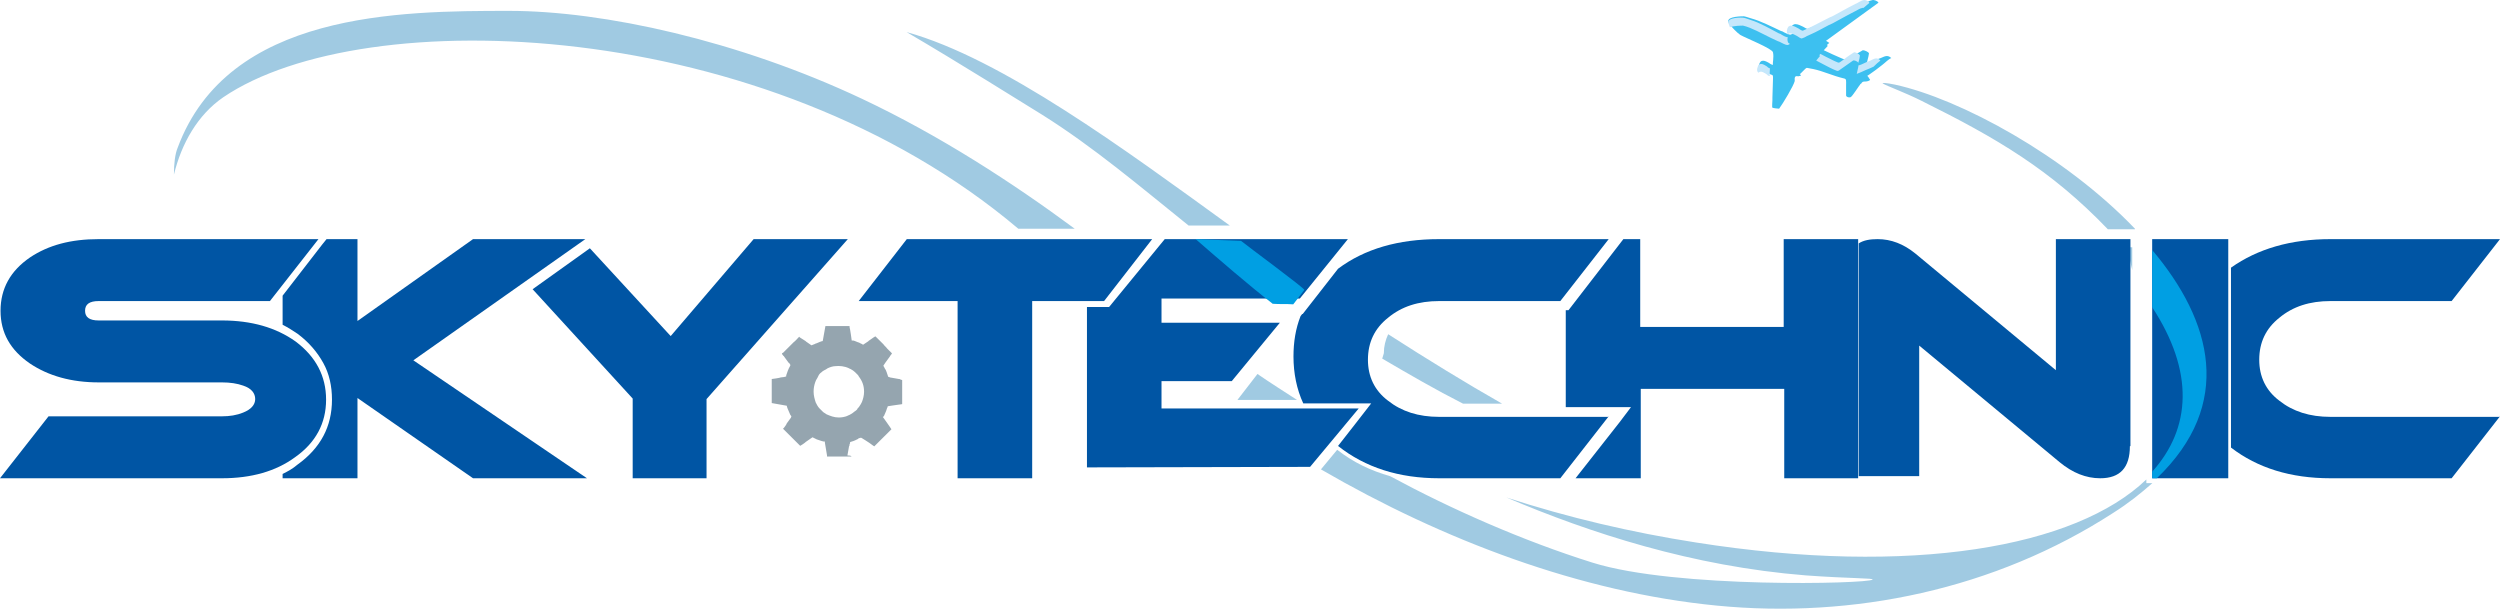
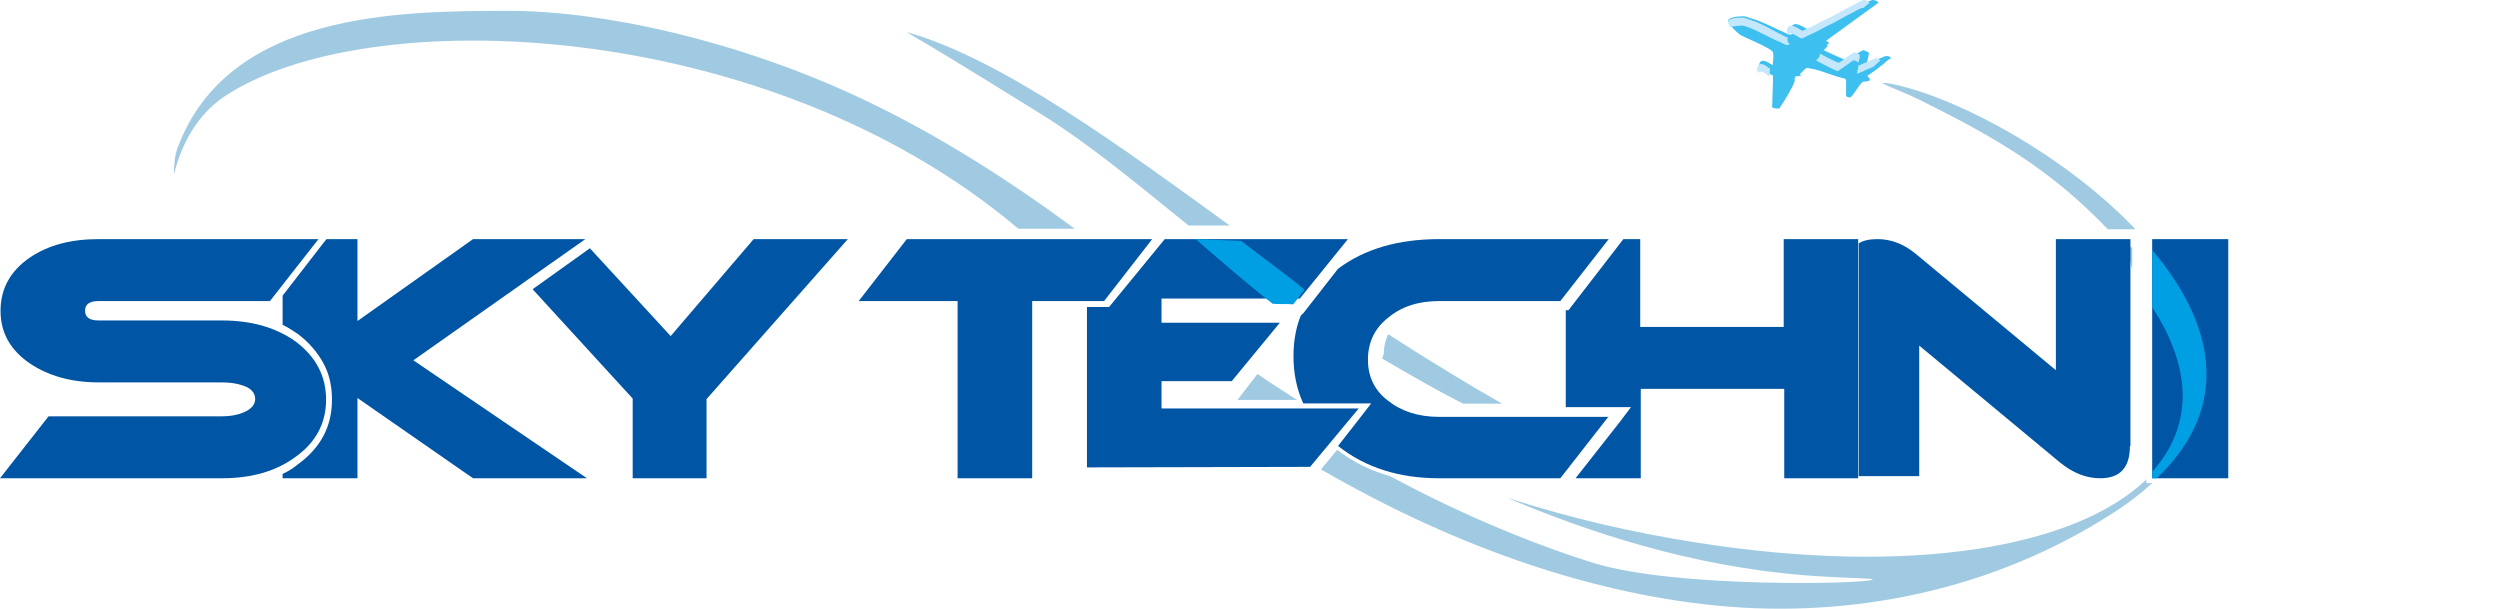
<svg xmlns="http://www.w3.org/2000/svg" width="230" height="56" viewBox="0 0 230 56" fill="none">
  <path fill-rule="evenodd" clip-rule="evenodd" d="M83.407 2.951C88.645 6.023 93.485 9.095 95.88 10.558C100.62 13.533 104.861 17.142 109.351 20.75H113.143C103.514 13.777 92.188 5.389 83.407 2.951ZM127.164 32.991C129.658 34.454 132.103 35.868 134.598 37.136H138.19C134.847 35.234 131.355 33.088 127.712 30.748C127.463 31.284 127.313 31.869 127.313 32.503L127.164 32.991ZM16 16.069C16.698 13.192 18.195 10.558 20.54 8.949C33.463 0.171 70.434 1.39 93.685 21.043H98.874C93.136 16.8 86.45 12.46 79.315 9.095C67.939 3.731 55.516 1 46.834 1C36.756 1 20.989 1.098 16.349 13.582C16.1 14.167 16 15.094 16 16.069ZM113.842 36.795H119.33C118.133 36.014 116.885 35.234 115.688 34.405L113.842 36.795ZM121.526 43.183C132.802 49.718 145.425 54.497 157.948 55.716C170.471 56.935 183.494 54.253 194.421 47.182C195.818 46.304 196.965 45.378 198.013 44.451H197.464V44.11C190.978 50.352 175.86 53.034 156.052 49.913C150.115 48.986 144.277 47.621 138.589 45.768C146.273 49.035 155.703 52.107 166.131 52.936C170.122 53.229 172.517 53.18 172.268 53.327C171.769 53.717 154.156 54.156 146.522 51.766C140.136 49.767 133.5 46.841 127.912 43.817C126.066 43.281 124.519 42.549 123.022 41.379L121.526 43.183ZM199.659 42.744C204.848 36.746 203.451 30.162 199.16 24.359V29.821C201.605 34.503 201.456 38.648 199.16 42.062V42.744H199.659ZM196.416 21.043C189.98 14.313 180.35 9.095 174.313 7.779C173.565 7.632 173.116 7.583 173.216 7.681C173.615 7.925 175.261 8.51 176.808 9.29C183.693 12.704 188.683 15.63 193.922 21.092H196.416V21.043ZM195.568 22.75C195.868 23.384 195.967 24.018 196.167 24.847V22.75H195.568Z" fill="#A0CAE2" />
-   <path fill-rule="evenodd" clip-rule="evenodd" d="M74.852 36.049C74.852 35.705 74.901 35.459 75 35.164C75.049 35.016 75.099 34.918 75.198 34.77C75.198 34.721 75.247 34.721 75.247 34.672C75.247 34.623 75.296 34.623 75.296 34.574C75.296 34.525 75.346 34.525 75.346 34.475C75.444 34.377 75.444 34.328 75.543 34.279C75.543 34.279 75.543 34.279 75.593 34.23C75.691 34.131 75.889 34.033 75.988 33.984L76.136 33.885C76.333 33.787 76.63 33.688 76.827 33.688C77.222 33.639 77.716 33.688 78.111 33.885C78.16 33.934 78.259 33.934 78.309 33.984C78.407 34.033 78.556 34.131 78.654 34.23C78.654 34.23 78.654 34.23 78.704 34.279L78.802 34.377C78.852 34.426 78.901 34.475 78.951 34.525C78.951 34.574 79 34.574 79 34.623C79.346 35.066 79.494 35.508 79.494 36.049C79.494 36.393 79.395 36.738 79.296 36.984C79.247 37.082 79.148 37.279 79.099 37.328C79.049 37.426 79 37.475 78.901 37.574L78.852 37.672C78.802 37.721 78.704 37.82 78.605 37.869C78.506 37.967 78.407 38.016 78.259 38.115C78.21 38.115 78.21 38.164 78.16 38.164L78.062 38.213C78.012 38.213 78.012 38.213 77.963 38.262C77.716 38.361 77.42 38.41 77.173 38.41C76.728 38.41 76.383 38.262 76.037 38.115L75.741 37.918C75.741 37.918 75.741 37.918 75.691 37.869C75.593 37.77 75.494 37.672 75.395 37.574C75.247 37.426 75.148 37.23 75.049 37.033C74.951 36.738 74.852 36.393 74.852 36.049ZM78.309 42H78.21H76.086C76.086 41.951 76.086 41.951 76.086 41.902L75.889 40.721C75.889 40.672 75.889 40.672 75.889 40.623C75.889 40.623 75.84 40.623 75.79 40.623L75.593 40.574C75.543 40.574 75.494 40.525 75.444 40.525C75.395 40.525 75.346 40.475 75.296 40.475C75.247 40.475 75.198 40.426 75.148 40.426L74.753 40.23C74.704 40.279 74.654 40.279 74.605 40.328L74.111 40.672L74.062 40.721C74.012 40.77 73.716 40.967 73.617 41.016L72.037 39.443L72.086 39.393L72.136 39.344C72.235 39.197 72.333 39.098 72.383 38.951L72.778 38.41C72.778 38.41 72.778 38.41 72.778 38.361C72.827 38.312 72.827 38.312 72.778 38.262C72.778 38.213 72.778 38.213 72.728 38.213L72.58 37.869C72.531 37.77 72.383 37.426 72.383 37.328L71 37.082V34.869C71.049 34.869 71.741 34.77 71.84 34.721C71.938 34.721 72.284 34.672 72.333 34.623C72.333 34.623 72.333 34.574 72.333 34.525C72.432 34.23 72.531 33.934 72.679 33.688C72.679 33.639 72.728 33.59 72.728 33.59C72.679 33.541 72.679 33.492 72.63 33.443C72.63 33.393 72.58 33.393 72.58 33.393L72.531 33.344L72.136 32.803C72.136 32.754 72.086 32.754 72.086 32.754C72.037 32.705 71.938 32.557 71.938 32.557C71.938 32.508 71.988 32.459 72.037 32.459L72.235 32.262C72.284 32.213 72.284 32.213 72.333 32.164L72.63 31.869L72.679 31.82C72.778 31.721 72.926 31.574 73.025 31.475C73.124 31.426 73.469 31.033 73.519 30.984C73.568 30.984 73.568 31.033 73.568 31.033L74.111 31.377C74.111 31.377 74.111 31.377 74.16 31.426L74.654 31.77C74.704 31.77 74.852 31.672 74.901 31.672C74.951 31.672 75 31.623 75 31.623C75.049 31.623 75.099 31.574 75.148 31.574C75.247 31.525 75.593 31.377 75.691 31.377L75.938 30H78.16C78.16 30.049 78.16 30.049 78.16 30.098C78.21 30.246 78.358 31.279 78.358 31.328C78.407 31.328 78.407 31.328 78.457 31.328C78.506 31.328 78.506 31.328 78.506 31.328C78.704 31.377 78.852 31.475 79.049 31.525C79.099 31.574 79.395 31.672 79.395 31.721C79.444 31.672 79.494 31.672 79.543 31.623L79.84 31.426C79.889 31.426 79.889 31.377 79.889 31.377C80.037 31.279 80.235 31.131 80.383 31.033C80.531 30.934 80.531 30.934 80.58 30.984C80.63 31.033 80.679 31.082 80.728 31.131L81.025 31.426C81.124 31.525 81.222 31.623 81.272 31.672C81.37 31.82 81.519 31.918 81.617 32.066L81.667 32.115C81.716 32.164 82.012 32.459 82.062 32.508C82.062 32.557 81.864 32.754 81.864 32.803C81.765 32.951 81.568 33.197 81.469 33.344C81.42 33.393 81.42 33.443 81.37 33.492C81.321 33.541 81.321 33.59 81.272 33.639C81.272 33.688 81.321 33.738 81.321 33.738L81.42 33.934C81.42 33.934 81.42 33.984 81.469 33.984L81.568 34.23C81.568 34.279 81.617 34.328 81.617 34.377C81.617 34.426 81.716 34.623 81.716 34.672C81.765 34.672 81.815 34.672 81.864 34.721L82.704 34.869C82.753 34.869 82.802 34.869 82.852 34.918C82.901 34.918 82.951 34.967 83 34.967V37.18C82.951 37.18 82.753 37.23 82.654 37.23C82.556 37.23 81.716 37.377 81.667 37.377C81.667 37.426 81.667 37.475 81.617 37.525C81.617 37.574 81.568 37.623 81.568 37.672C81.519 37.869 81.42 38.016 81.37 38.164C81.37 38.213 81.321 38.262 81.321 38.262C81.321 38.262 81.321 38.312 81.272 38.312C81.272 38.312 81.272 38.361 81.222 38.361L81.469 38.705C81.568 38.852 81.716 39.049 81.815 39.197L82.012 39.492L80.432 41.066C80.383 41.016 80.333 41.016 80.284 40.967C80.086 40.82 79.889 40.672 79.642 40.525L79.247 40.279C79.198 40.279 79.198 40.279 79.148 40.279L79 40.328C79 40.328 78.951 40.328 78.951 40.377C78.753 40.475 78.556 40.574 78.358 40.623C78.309 40.623 78.259 40.672 78.21 40.672C78.21 40.721 78.21 40.82 78.16 40.869C78.16 40.918 78.16 41.016 78.111 41.066L77.963 41.902C78.358 41.902 78.358 42 78.309 42C78.358 42 78.309 42 78.309 42Z" fill="#95A5AF" />
-   <path d="M230 38.302L225.55 44H214.4C210.75 44 207.7 43.059 205.25 41.176V24.626C207.7 22.892 210.75 22 214.4 22H230L225.55 27.698H214.4C212.5 27.698 210.95 28.194 209.7 29.234C208.45 30.225 207.85 31.514 207.85 33.099C207.85 34.635 208.45 35.923 209.7 36.865C210.95 37.856 212.5 38.351 214.4 38.351H230V38.302ZM203.5 39.59C201.8 37.707 201 35.428 201 32.802C201 30.176 201.85 27.946 203.5 26.113V39.59Z" fill="#0055A4" />
  <path d="M205 44H198V22H205V44Z" fill="#0055A4" />
  <path d="M195.95 41.047C195.95 43.016 195.056 44 193.217 44C191.924 44 190.682 43.508 189.489 42.523L176.567 31.794V43.803H171V22.394C171.447 22.098 172.044 22 172.74 22C173.982 22 175.125 22.443 176.219 23.329L189.141 34.058V22H196V41.047H195.95Z" fill="#0055A4" />
  <path d="M171 44H164.15V35.775H150.95V44H144.95L149 38.847L150.05 37.459H144.05V28.541H144.3L149.35 22H150.9V30.077H164.1V22H170.95V44H171ZM144 42.414V39.194H146.5L144 42.414ZM144 26.063V22.793H146.55L144 26.063Z" fill="#0055A4" />
  <path d="M148 38.302L143.55 44H132.4C128.7 44 125.6 43.009 123.1 41.027L124.65 39.045L126.15 37.113H119.9C119.3 35.824 119 34.338 119 32.802C119 31.464 119.2 30.225 119.65 29.086L119.8 28.887H119.85L123.1 24.725C125.55 22.892 128.65 22 132.4 22H148L143.55 27.698H132.4C130.5 27.698 128.95 28.194 127.7 29.234C126.45 30.225 125.85 31.514 125.85 33.099C125.85 34.635 126.45 35.923 127.7 36.865C128.95 37.856 130.5 38.351 132.4 38.351H148V38.302Z" fill="#0055A4" />
  <path d="M125 37.581L120.527 42.952L100 43V28.242H102.038L106.759 22.484L107.157 22H124.006L119.583 27.468H106.859V29.694H117.744L113.32 35.065H106.859V37.581H125ZM100 26.645V22.823H104.324L101.193 26.645H100Z" fill="#0055A4" />
  <path d="M106 22L101.575 27.698H94.961V44H88.099V27.698H79L83.425 22H106Z" fill="#0055A4" />
  <path d="M78 22L65.002 36.716V44H58.207V36.667L49 26.608L54.268 22.842L61.703 30.919L69.335 22H78Z" fill="#0055A4" />
  <path d="M54 44H43.519L32.888 36.617V44H26V43.604C26.499 43.356 26.948 43.108 27.348 42.761C29.494 41.225 30.542 39.243 30.542 36.766C30.542 35.527 30.292 34.387 29.743 33.396C29.194 32.405 28.446 31.514 27.398 30.721C26.948 30.423 26.499 30.126 26 29.878V27.203L29.643 22.495L30.043 22H32.888V29.532L43.519 22H53.85L38.029 33.149L54 44ZM26 41.622V31.811C26.15 31.91 26.25 31.959 26.399 32.059C27.248 32.653 27.847 33.347 28.246 34.14C28.645 34.932 28.845 35.775 28.845 36.766C28.845 38.649 27.996 40.185 26.349 41.374C26.25 41.473 26.1 41.572 26 41.622ZM26 24.428V22.793H27.248L26 24.428Z" fill="#0055A4" />
  <path d="M29.298 22L24.833 27.698H9.08C8.227 27.698 7.826 27.995 7.826 28.59C7.826 29.185 8.227 29.482 9.08 29.482H20.418C23.127 29.482 25.385 30.126 27.191 31.414C29.047 32.802 30 34.586 30 36.766C30 38.946 29.047 40.73 27.14 42.068C25.385 43.356 23.127 44 20.418 44H0L4.465 38.302H20.418C21.12 38.302 21.773 38.203 22.375 37.955C23.127 37.658 23.478 37.212 23.478 36.716C23.478 36.171 23.127 35.725 22.375 35.477C21.823 35.279 21.171 35.18 20.418 35.18H9.08C6.572 35.18 4.465 34.586 2.759 33.446C0.953 32.207 0.05 30.622 0.05 28.59C0.05 26.559 0.953 24.923 2.759 23.685C4.465 22.545 6.522 22 9.08 22H29.298Z" fill="#0055A4" />
  <path fill-rule="evenodd" clip-rule="evenodd" d="M159.005 1.979C159.057 2.171 159.108 2.267 159.262 2.411C159.468 2.651 159.673 2.843 159.878 3.035C159.981 3.083 160.032 3.18 160.135 3.228C160.546 3.468 163.062 4.476 163.114 4.813C163.216 5.293 163.062 5.773 163.114 5.965C163.011 5.965 162.959 5.917 162.857 5.869C162.805 5.869 162.805 5.821 162.805 5.821C162.6 5.725 162.087 5.341 161.881 5.821C161.727 6.109 161.83 6.302 162.087 6.494L162.241 6.59C162.395 6.686 162.549 6.734 162.754 6.782C162.805 6.782 162.805 6.782 162.857 6.83C163.165 6.926 163.114 6.926 163.114 7.31L163.062 8.991C163.062 9.087 163.062 9.135 163.062 9.231C163.062 9.28 163.011 9.904 163.062 9.904C163.114 9.952 163.627 10 163.678 10C164.038 9.52 165.014 7.887 165.116 7.454C165.116 7.358 165.065 7.07 165.219 7.022C165.322 6.974 165.373 7.022 165.424 7.022C165.476 7.022 165.578 6.974 165.681 6.974C165.681 6.926 165.63 6.83 165.578 6.83C165.63 6.782 165.681 6.734 165.732 6.686C166.092 6.35 166.143 6.205 166.297 6.254L166.811 6.35C167.735 6.542 168.608 6.974 169.635 7.214C169.892 7.262 169.841 7.406 169.841 7.839C169.841 7.983 169.841 8.703 169.841 8.799C169.892 8.943 170.097 8.991 170.251 8.943C170.405 8.895 171.022 7.887 171.124 7.791C171.124 7.743 171.124 7.743 171.176 7.743C171.176 7.743 171.176 7.694 171.227 7.694C171.33 7.502 171.432 7.502 171.586 7.502C171.741 7.502 171.946 7.454 172.049 7.358C172.049 7.31 171.997 7.262 171.997 7.262C171.946 7.166 171.843 7.022 171.792 6.974C171.843 6.926 171.895 6.926 171.946 6.878C172.357 6.59 172.768 6.302 173.178 5.965C173.435 5.773 173.743 5.437 174 5.341C173.641 5.005 173.384 5.197 173.024 5.341C172.768 5.437 172.459 5.533 172.151 5.677L171.741 5.821L171.895 5.197C171.895 5.101 171.946 5.005 171.946 4.909C171.895 4.765 171.535 4.62 171.381 4.62C171.278 4.668 170.559 5.101 170.457 5.197C170.354 5.245 170.097 5.437 169.995 5.485C169.892 5.533 169.841 5.533 169.738 5.485C169.43 5.389 168.968 5.149 168.608 5.005L167.786 4.62L168.146 4.236L168.095 4.14C168.095 4.092 168.197 4.044 168.3 3.948L167.992 3.756L172.819 0.25C172.768 0.105 172.408 -0.039 172.254 0.009C171.946 0.057 171.741 0.25 171.432 0.346L170.714 0.682C170.251 0.922 169.789 1.114 169.327 1.354C169.224 1.402 169.122 1.45 168.968 1.498C168.351 1.787 167.786 2.027 167.17 2.315C167.068 2.363 166.914 2.411 166.811 2.459C166.657 2.507 166.503 2.603 166.349 2.651C166.246 2.699 165.989 2.507 165.886 2.459C165.681 2.363 165.424 2.219 165.168 2.219C165.065 2.219 165.014 2.267 164.911 2.315C164.757 2.507 164.705 2.795 164.859 2.987C164.911 3.035 164.962 3.083 165.014 3.083C164.962 3.083 164.859 3.131 164.757 3.18C164.603 3.228 164.141 2.987 163.987 2.891C163.935 2.891 163.884 2.843 163.832 2.843C163.011 2.459 161.984 1.931 161.111 1.691C160.905 1.643 160.7 1.546 160.443 1.498C160.289 1.498 158.903 1.498 159.005 1.979Z" fill="#3DC0F0" />
  <path fill-rule="evenodd" clip-rule="evenodd" d="M159.005 2.102C159.054 2.255 159.102 2.357 159.15 2.51C159.538 2.357 160.216 2.357 160.361 2.357C160.555 2.408 160.748 2.459 160.991 2.561C161.765 2.867 162.734 3.428 163.557 3.786C163.606 3.786 163.654 3.837 163.702 3.837C163.896 3.939 164.283 4.143 164.429 4.143C164.526 4.143 164.574 4.092 164.671 4.041C164.622 3.99 164.574 3.99 164.526 3.939C164.429 3.786 164.429 3.582 164.477 3.428C164.283 3.428 163.944 3.224 163.799 3.122C163.751 3.122 163.702 3.071 163.654 3.071C162.879 2.663 161.911 2.102 161.087 1.847C160.894 1.796 160.7 1.694 160.458 1.643C160.216 1.592 158.908 1.592 159.005 2.102ZM162.831 6.286C162.782 6.286 162.685 6.235 162.637 6.184C162.589 6.184 162.589 6.133 162.589 6.133C162.395 6.031 161.911 5.622 161.717 6.133C161.62 6.388 161.62 6.541 161.765 6.694C162.007 6.439 162.395 6.745 162.54 6.847C162.589 6.847 162.589 6.898 162.589 6.898C162.637 6.949 162.734 7 162.831 7C162.782 6.847 162.831 6.592 162.831 6.286ZM172.37 6.133C172.564 5.929 172.855 5.673 173 5.571C172.661 5.214 172.419 5.418 172.08 5.571C171.838 5.673 171.547 5.775 171.257 5.929L170.966 6.031C170.966 6.082 170.966 6.082 170.966 6.133L170.821 6.796L171.208 6.643C171.45 6.541 171.741 6.388 172.031 6.286C172.128 6.235 172.274 6.184 172.37 6.133ZM170.966 5.775L171.063 5.418C171.063 5.316 171.111 5.214 171.111 5.112C171.063 4.959 170.724 4.806 170.579 4.806C170.482 4.857 169.804 5.316 169.707 5.418C169.61 5.469 169.368 5.673 169.271 5.724C169.174 5.775 169.126 5.775 169.029 5.724C168.739 5.622 168.303 5.367 167.964 5.214L167.48 4.959C167.431 5.01 167.383 5.061 167.383 5.061L167.431 5.163L167.092 5.571L167.867 5.98C168.157 6.133 168.642 6.388 168.932 6.49C169.029 6.541 169.078 6.541 169.174 6.49C169.271 6.439 169.513 6.235 169.61 6.184C169.707 6.133 170.385 5.622 170.482 5.571C170.579 5.52 170.869 5.622 170.966 5.775ZM171.45 0.724L171.983 0.265C171.935 0.112 171.596 -0.041 171.45 0.01C171.16 0.061 170.966 0.265 170.676 0.367L169.998 0.724C169.562 0.979 169.126 1.184 168.69 1.439C168.593 1.49 168.496 1.541 168.351 1.592C167.77 1.898 167.237 2.153 166.656 2.459C166.559 2.51 166.414 2.561 166.317 2.612C166.172 2.663 166.027 2.765 165.882 2.816C165.785 2.867 165.543 2.663 165.446 2.612C165.252 2.51 165.01 2.357 164.768 2.357C164.671 2.357 164.622 2.408 164.526 2.459C164.38 2.663 164.332 2.969 164.477 3.173C164.526 3.122 164.574 3.071 164.671 3.071C164.913 3.071 165.155 3.224 165.349 3.326C165.446 3.377 165.688 3.582 165.785 3.531C165.93 3.479 166.075 3.428 166.22 3.326C166.317 3.275 166.463 3.224 166.559 3.173C167.141 2.918 167.673 2.612 168.254 2.306C168.351 2.255 168.496 2.204 168.593 2.153C169.029 1.898 169.465 1.694 169.901 1.439L170.579 1.081C170.821 0.979 171.063 0.775 171.354 0.724C171.402 0.724 171.45 0.724 171.45 0.724Z" fill="#C5E7FB" />
  <path fill-rule="evenodd" clip-rule="evenodd" d="M198.43 44C205.533 37.184 203.542 29.566 198 23V28.262C201.874 34.177 201.605 39.389 198 43.399V44H198.43Z" fill="#009FE3" />
  <path fill-rule="evenodd" clip-rule="evenodd" d="M110 22C112.136 23.858 114.902 26.248 117.086 27.947C117.766 28 118.3 27.947 118.979 28L119.999 26.673C120.096 26.566 114.611 22.531 114.174 22.159L110 22Z" fill="#009FE3" />
</svg>